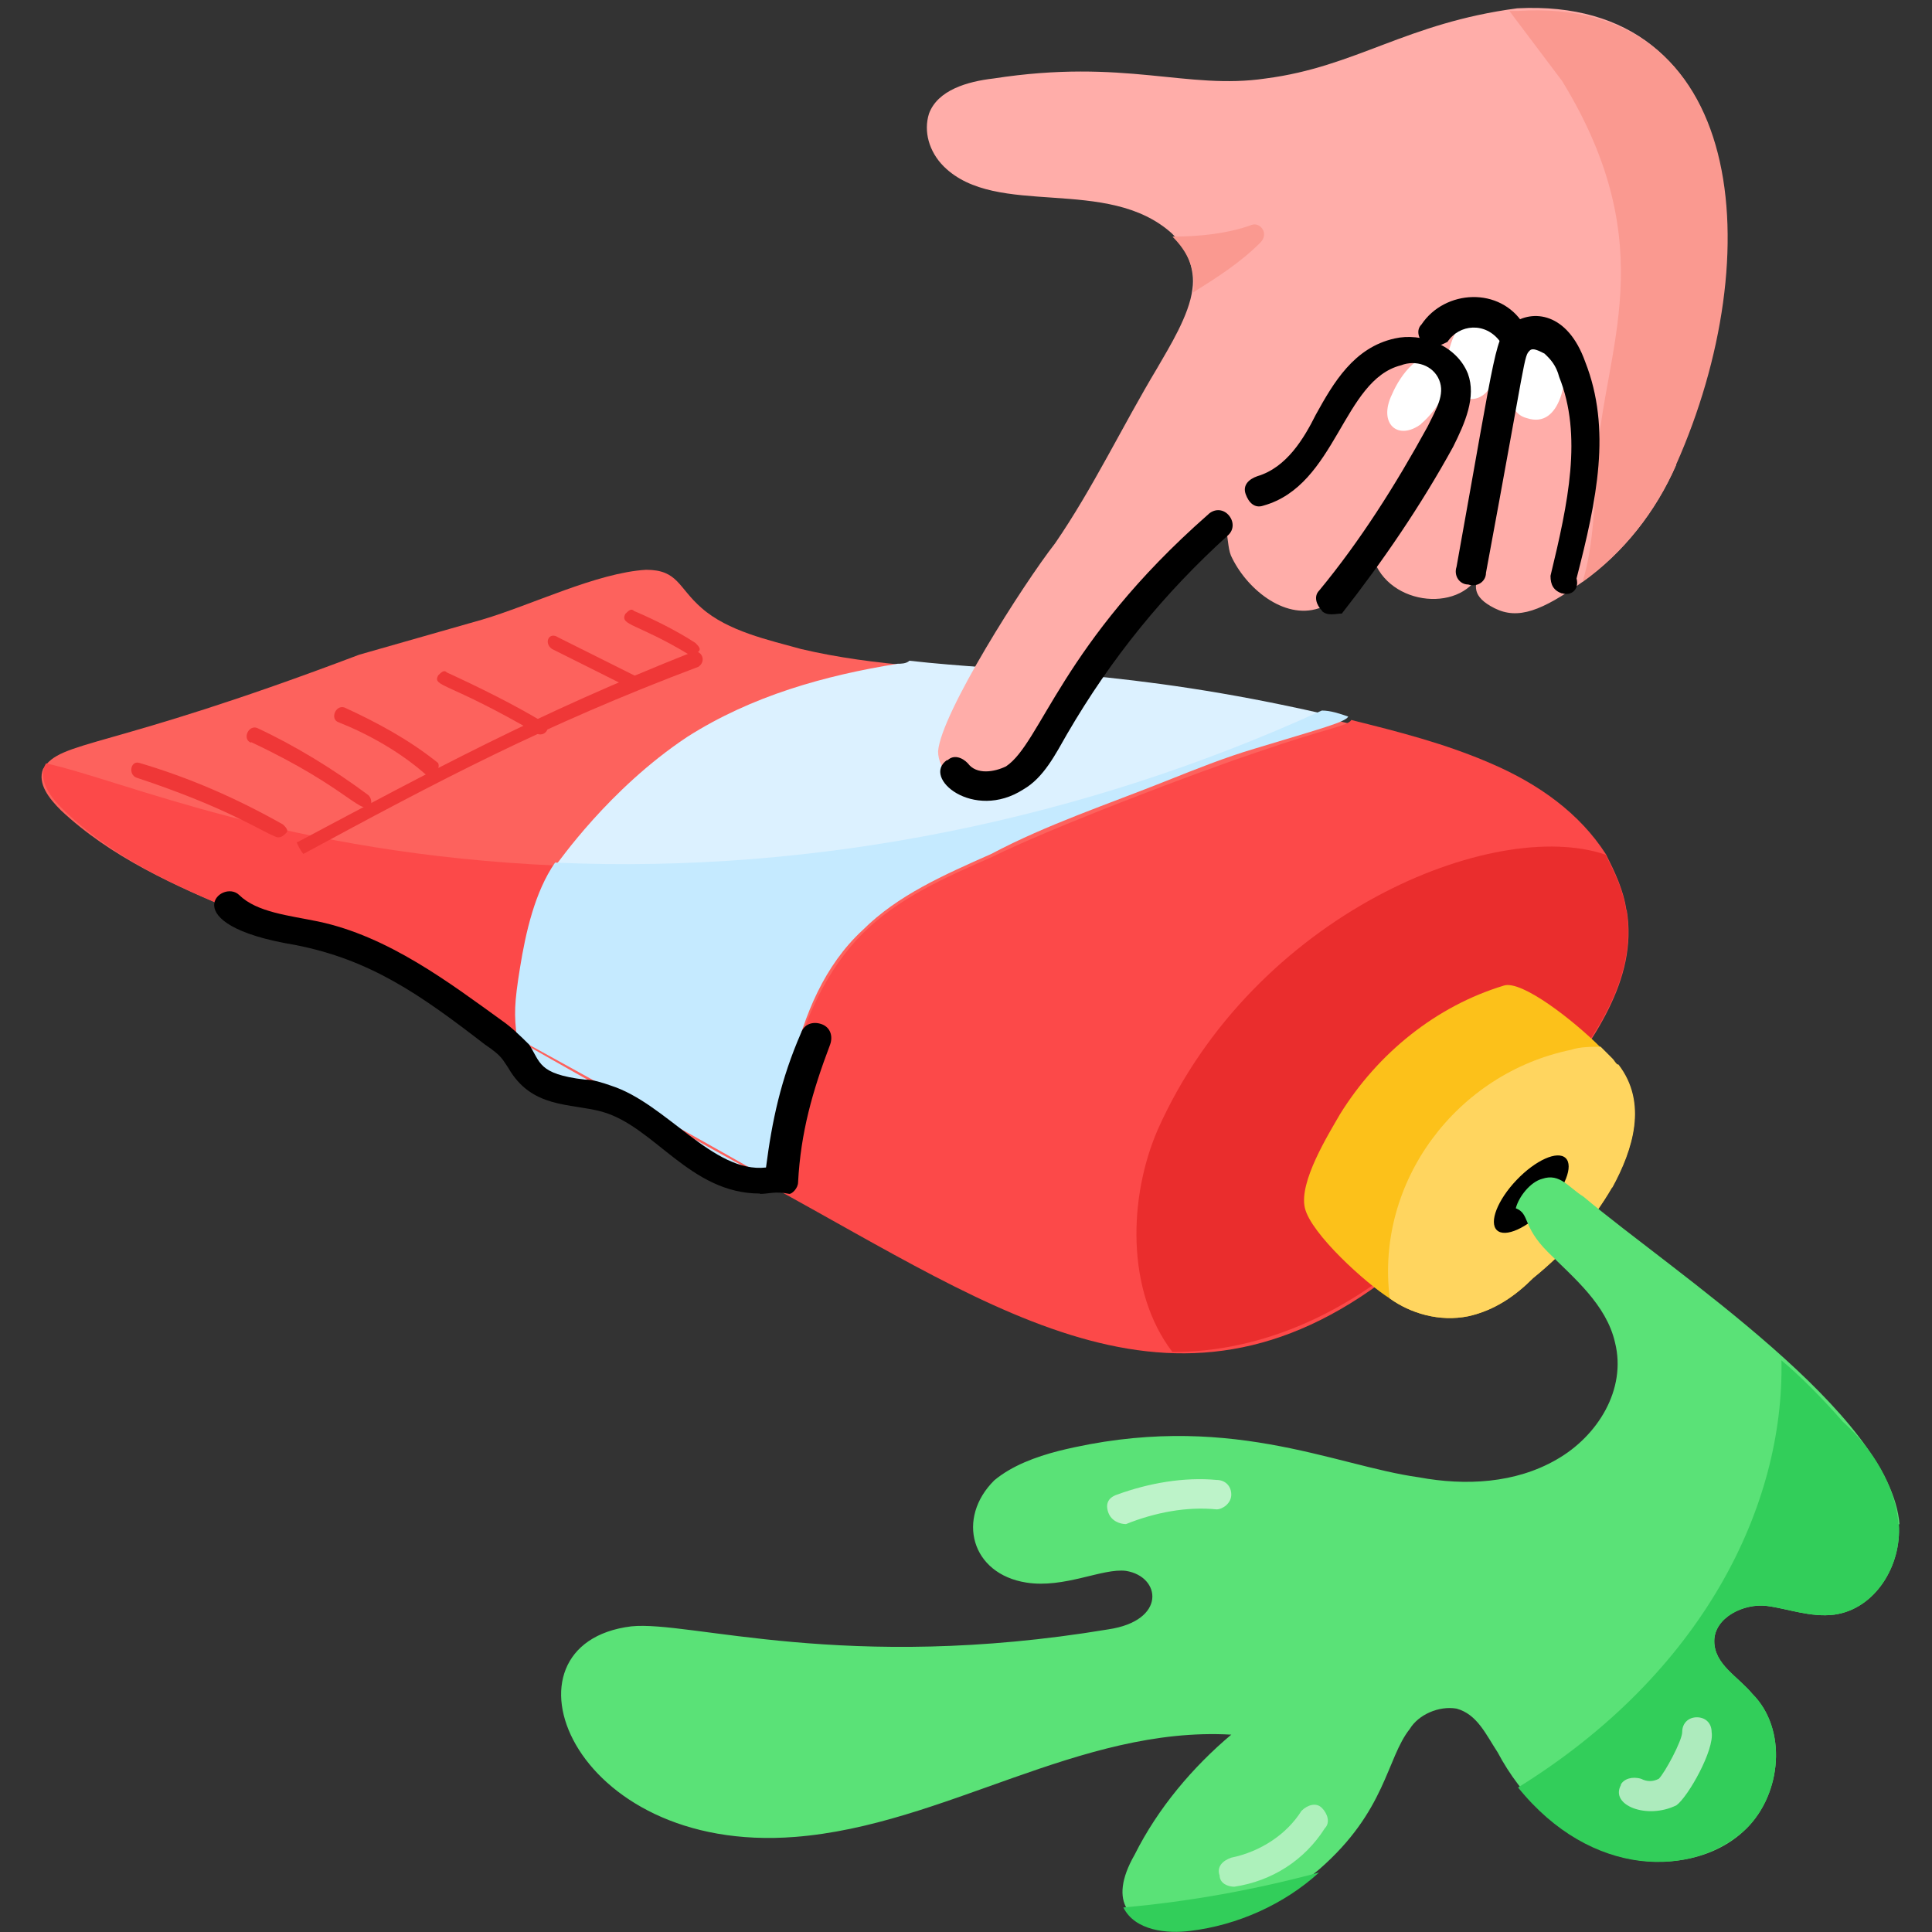
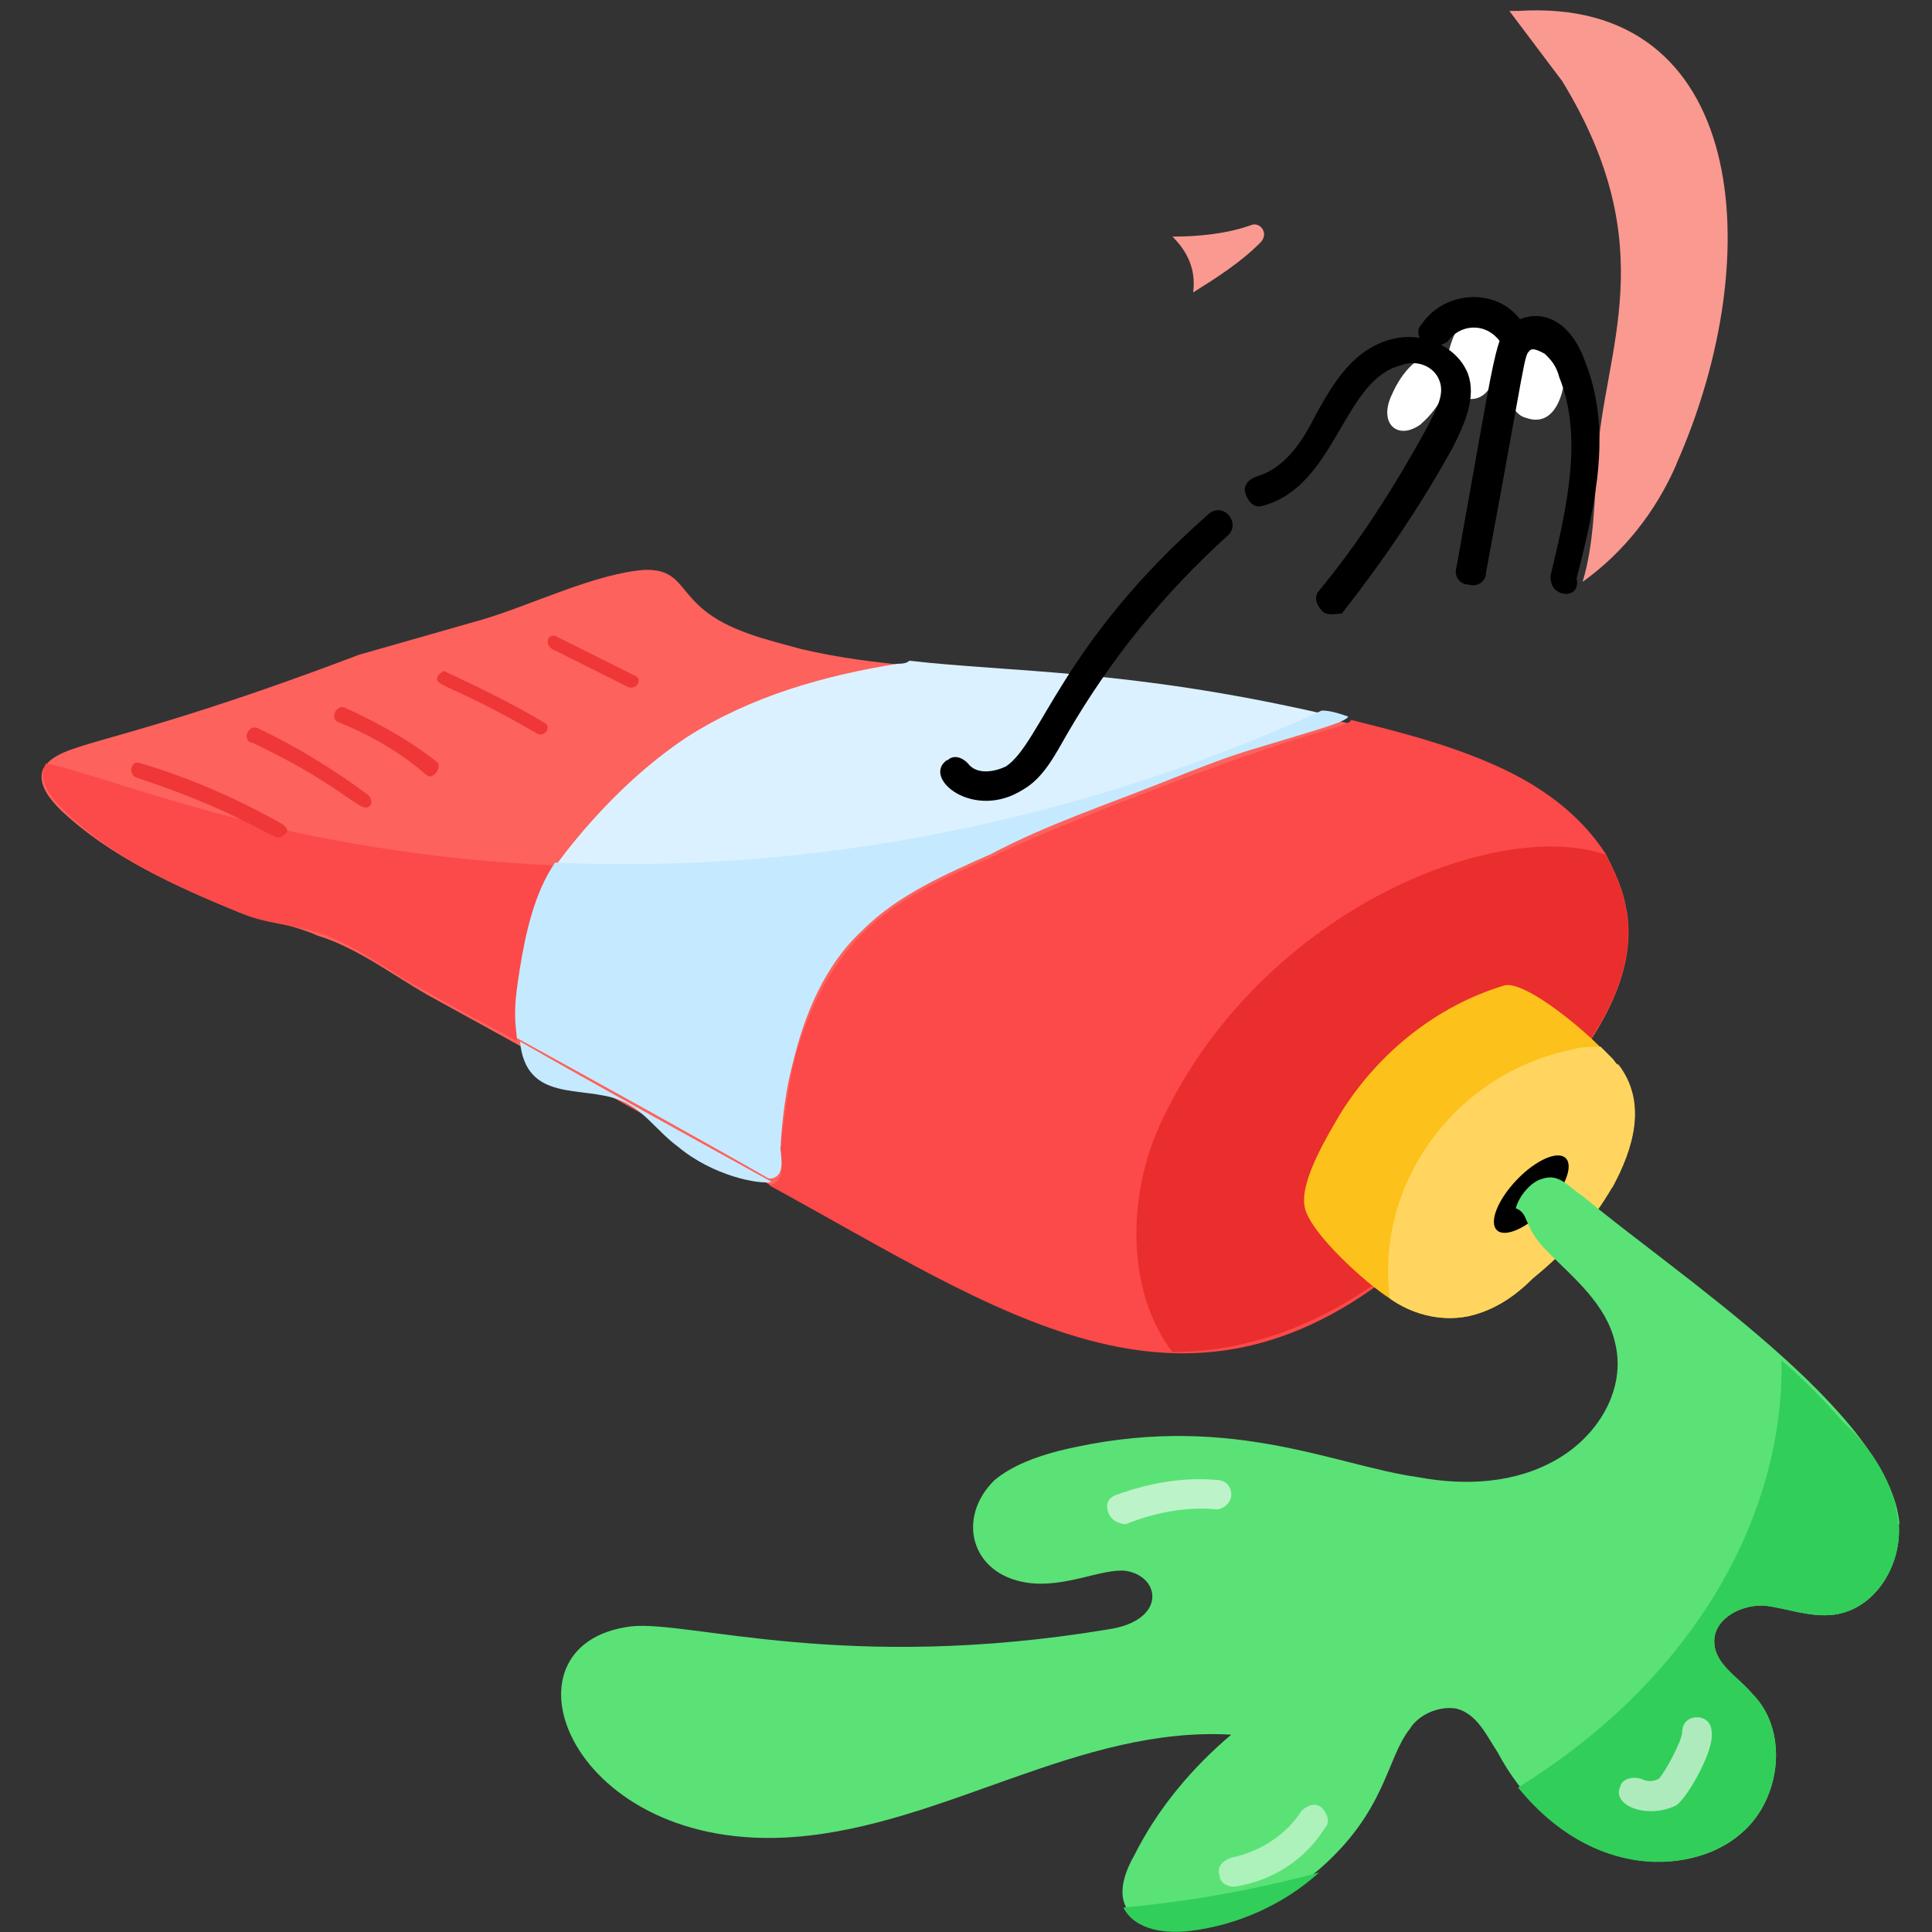
<svg xmlns="http://www.w3.org/2000/svg" id="Layer_1" version="1.1" viewBox="0 0 512 512">
  <rect x="0" y="0" width="512" height="512" fill="#333333" stroke="none" />
  <defs>
    <style>
      .st0 {
        fill: #ef3737;
      }

      .st1 {
        fill: #dcf1ff;
      }

      .st2 {
        fill: #fcc11a;
      }

      .st3 {
        fill: #5ae277;
      }

      .st4 {
        fill: #ffd55f;
      }

      .st5 {
        fill: #ea2d2d;
      }

      .st6 {
        fill: #fff;
      }

      .st7 {
        fill: #fd625d;
      }

      .st8 {
        fill: #fa9990;
      }

      .st9 {
        fill: #c5eaff;
      }

      .st10 {
        fill: #ffada9;
      }

      .st11 {
        opacity: .6;
      }

      .st12 {
        fill: #fc4949;
      }

      .st13 {
        fill: #32ce5a;
      }

      .st14 {
        opacity: .5;
      }
    </style>
  </defs>
  <g id="_x34_2">
    <g>
      <g>
        <g>
          <g>
            <g>
              <path class="st7" d="M410.9,289.9c-12.4,15.5-23.3,31.8-39.6,45-20.9,17.1-42.7,23.3-60.5,23.3-26.4-.8-51.2-14-74.5-26.4-41.1-22.5-82.2-45.8-123.3-68.3-9.3-5.4-18.6-12.4-28.7-15.5-7-3.1-14-3.9-20.9-6.2-17.1-7-34.1-14.7-47.3-27.1-3.1-3.1-6.2-7-4.7-10.9,4.7-7.8,16.3-4.7,83.8-30.3,10.9-3.1,21.7-6.2,32.6-9.3,13.2-3.9,30.3-12.4,43.4-13.2,8.5,0,8.5,4.7,14.7,10.1,7,6.2,17.8,8.5,26.4,10.9,39.6,9.3,79.1,1.6,159,23.3,25.6,7,55.1,20.2,58.9,46.5,3.9,17.8-8.5,34.1-19.4,48.1h0Z" />
              <path class="st12" d="M431,241.1c-.8-5.4-3.1-10.1-5.4-14.7-7-10.9-17.8-18.6-30.3-24-12.4-5.4-24.8-8.5-37.2-11.6-.8,1.6-7,2.3-24.8,8.5-16.3,5.4-55.1,20.2-70.6,27.9-12.4,5.4-24.8,10.9-34.1,20.2-9.3,9.3-15.5,22.5-18.6,35.7-1.6,8.5-3.1,19.4-3.1,21.7s1.6,8.5-3.1,9.3c61.3,33.4,109.4,69,167.5,21.7,15.5-13.2,27.1-28.7,39.6-45,10.9-14.7,23.3-31,20.2-49.6h0Z" />
              <path class="st5" d="M431,241.1c3.1,18.6-9.3,34.9-20.2,48.9-12.4,15.5-23.3,31.8-39.6,45-17.1,14-38,23.3-60.5,23.3-12.4-16.3-11.6-41.1-3.9-58.9,25.6-57.4,89.2-83,118.7-72.9,2.3,4.7,4.7,9.3,5.4,14.7h0Z" />
              <path class="st2" d="M427.2,314.7c-5.4,9.3-12.4,17.1-20.9,24-4.7,4.7-10.1,8.5-17.1,10.1-7.8,1.6-15.5-.8-20.9-4.7-6.2-3.9-20.9-17.1-22.5-24s6.2-19.4,9.3-24.8c10.1-16.3,25.6-28.7,43.4-34.1,4.7-1.6,18.6,9.3,25.6,16.3s3.1,3.1,4.7,5.4c7.8,9.3,3.9,21.7-1.6,31.8h0Z" />
              <path class="st4" d="M427.2,314.7c-5.4,9.3-12.4,17.1-20.9,24-4.7,4.7-10.1,8.5-17.1,10.1-7.8,1.6-15.5-.8-20.9-4.7-3.9-31,17.8-59.7,48.1-65.9,2.3-.8,5.4-.8,7.8-.8l3.1,3.1c.8.8.8,1.6,1.6,1.6,7.8,10.1,3.9,22.5-1.6,32.6h0Z" />
              <ellipse cx="405.8" cy="316.3" rx="13.2" ry="5.4" transform="translate(-103.1 392.2) rotate(-46.4)" />
            </g>
            <path class="st3" d="M503.2,403.9c.8,10.9-6.2,22.5-17.1,24-6.2.8-12.4-1.6-17.8-2.3-6.2-.8-14,3.1-14,9.3s6.2,9.3,10.1,14c9.3,9.3,7.8,26.4-1.6,35.7-9.3,9.3-24.8,10.9-37.2,6.2-12.4-4.7-22.5-14.7-28.7-26.4-3.1-4.7-5.4-10.1-10.9-11.6-4.7-.8-10.1,1.6-12.4,5.4-6.2,7.8-6.2,21.7-24,37.2-24.8,20.9-63.6,21.7-48.9-3.9,6.2-12.4,15.5-23.3,25.6-31.8-40.3-2.3-76,24-115.6,27.1-59.7,4.7-80.7-51.2-43.4-55.8,15.5-1.6,56.6,12.4,126.4.8,15.5-2.3,14-14,4.7-15.5-6.2-.8-16.3,4.7-26.4,3.1-14.7-2.3-18.6-17.1-8.5-27.1,4.7-3.9,10.9-6.2,17.1-7.8,44.2-10.9,72.9,3.9,95.4,7,12.4,2.3,25.6,1.6,36.5-4.7,10.9-6.2,18.6-18.6,15.5-31-2.3-10.1-10.9-17.1-17.8-24s-4.7-10.1-8.5-11.6c.8-3.1,3.9-7,7-7.8,4.7-1.6,7,2.3,10.9,4.7,24,20.2,81.4,57.4,83.8,86.9h0Z" />
            <path class="st13" d="M349.6,496.2c-9.3,8.5-21.7,14-34.1,15.5-6.2.8-14.7,0-17.8-6.2,17.8-1.6,34.9-4.7,52-9.3Z" />
            <path class="st13" d="M503.2,403.9c.8,10.9-6.2,22.5-17.1,24-6.2.8-12.4-1.6-17.8-2.3-6.2-.8-14,3.1-14,9.3s6.2,9.3,10.1,14c9.3,9.3,7.8,26.4-1.6,35.7-14,13.2-41.1,13.2-60.5-10.9,48.9-30.3,70.6-74.5,69.8-113.2,4.7,3.9,10.9,10.1,16.3,16.3,7.8,7,14,17.1,14.7,27.1h0Z" />
          </g>
          <g>
            <path class="st12" d="M138.6,257.3c.8-9.3,3.1-20.2,9.3-27.9-72.1-3.1-114.8-22.5-135.7-27.1-2.3,3.9.8,8.5,3.9,11.6,13.2,13.2,30.3,20.9,47.3,27.9,7,3.1,14,3.1,20.9,5.4,10.1,3.1,19.4,10.9,28.7,15.5,7.8,4.7,15.5,8.5,24,13.2-.8-6.2.8-14,1.6-18.6h0Z" />
            <path class="st9" d="M164.2,291.5c6.2,2.3,10.1,8.5,15.5,12.4,9.3,7.8,21.7,10.1,24.8,9.3-22.5-12.4-45-24.8-66.7-37.2,1.6,16.3,16.3,11.6,26.4,15.5Z" />
            <path class="st1" d="M350.4,189.1c-64.4,29.5-135,43.4-203.2,40.3.8-.8,14-20.2,34.9-34.1,17.1-10.9,36.5-16.3,55.8-19.4.8,0,2.3,0,3.1-.8,27.1,3.1,58.2,2.3,109.4,14Z" />
            <path class="st1" d="M358.1,190.6c-1.6,0-2.3-.8-3.9-.8,1.6,0,2.3.8,3.9.8Z" />
            <path class="st9" d="M206.9,303.9c0-2.3.8-13.2,3.1-21.7,3.1-13.2,8.5-26.4,18.6-35.7,9.3-9.3,21.7-14.7,34.1-20.2,14.7-7.8,31-13.2,46.5-19.4,7.8-3.1,15.5-6.2,23.3-8.5,17.8-5.4,24-7,24.8-8.5-2.3-.8-4.7-1.6-7-1.6-62.8,28.7-133.4,43.4-203.2,40.3-5.4,7.8-7.8,18.6-9.3,27.9s-1.6,12.4-.8,18.6c22.5,12.4,45,24.8,66.7,37.2h.8c3.9-.8,2.3-6.2,2.3-8.5h0Z" />
          </g>
        </g>
-         <path d="M201.4,316.3c-18.6,0-27.9-17.8-41.9-21.7-8.5-2.3-18.6-.8-24.8-11.6-1.6-2.3-1.6-3.1-6.2-6.2-17.1-13.2-30.3-22.5-50.4-26.4-32.6-5.4-19.4-17.8-14.7-13.2s13.2,5.4,20.9,7c18.6,3.9,34.9,16.3,48.9,26.4,2.3,1.6,4.7,3.9,7,6.2,3.1,4.7,2.3,7.8,14.7,9.3,2.3,0,4.7.8,7,1.6,14.7,4.7,27.1,23.3,41.1,21.7,1.6-12.4,3.9-23.3,9.3-35.7.8-2.3,3.1-3.1,5.4-2.3s3.1,3.1,2.3,5.4c-4.7,12.4-7.8,23.3-8.5,36.5,0,1.6-1.6,3.1-2.3,3.1-3.9-.8-5.4,0-7.8,0h0Z" />
-         <path class="st0" d="M80.4,226.3c-.8-.8-2.3-3.9-1.6-3.1,36.5-19.4,63.6-34.1,104.7-50.4,2.3-.8,3.9,2.3,1.6,3.9-41.1,15.5-69,30.3-104.7,49.6Z" />
        <path class="st0" d="M36.2,206.1c-2.3-.8-1.6-4.7.8-3.9,13.2,3.9,25.6,9.3,38,16.3.8.8,1.6,1.6.8,2.3s-1.6,1.6-3.1.8c-3.9-1.6-13.2-7.8-36.5-15.5Z" />
        <path class="st0" d="M66.5,196.8c-2.3-.8-.8-4.7,1.6-3.9,10.1,4.7,20.2,10.9,29.5,17.8.8.8.8,1.6.8,2.3-2.3,3.9-5.4-3.9-31.8-16.3h0Z" />
        <path class="st0" d="M113,205.4c-7-6.2-15.5-10.9-23.3-14-2.3-.8-.8-4.7,1.6-3.9,8.5,3.9,17.1,8.5,24.8,14.7.8,1.6-1.6,4.7-3.1,3.1Z" />
        <path class="st0" d="M142.5,194.5c-24-14-27.9-12.4-26.4-15.5.8-.8,1.6-1.6,2.3-.8,8.5,3.9,17.8,8.5,25.6,13.2,2.3.8.8,3.9-1.6,3.1h0Z" />
        <path class="st0" d="M166.5,182.1l-20.2-10.1c-2.3-1.6-.8-4.7,1.6-3.1l20.2,10.1c2.3.8.8,3.9-1.6,3.1Z" />
-         <path class="st0" d="M182.8,173.6c-14-8.5-18.6-7.8-17.1-10.9.8-.8,1.6-1.6,2.3-.8,5.4,2.3,11.6,5.4,16.3,8.5.8.8,1.6,1.6.8,2.3s-1.6.8-2.3.8Z" />
      </g>
      <g>
        <g>
-           <path class="st10" d="M444.2,123.2c-5.4,12.4-14,23.3-24.8,31s-17.1,10.1-23.3,7-5.4-6.2-3.9-9.3c-5.4,10.9-25.6,8.5-28.7-5.4-2.3,5.4-8.5,13.2-14,14.7-9.3,3.1-19.4-5.4-23.3-14-1.6-3.9,0-13.2-6.2-7.8-31,28.7-34.9,50.4-48.9,63.6-3.1,3.1-8.5,6.2-13.2,6.2s-9.3-5.4-9.3-10.1c.8-10.1,22.5-44.2,31-55.1,10.1-14.7,17.8-31,27.1-46.5,3.1-5.4,8.5-14,9.3-20.9.8-5.4-1.6-10.9-5.4-14.7-17.1-15.5-46.5-3.9-60.5-17.8-3.9-3.9-5.4-9.3-3.9-14,2.3-6.2,10.1-8.5,17.1-9.3,34.9-5.4,51.2,3.1,72.1,0,24-3.1,37.2-14.7,66.7-18.6,60.5-3.1,66.7,65.2,41.9,121Z" />
          <path class="st8" d="M444.2,123.2c-5.4,12.4-14,23.3-24.8,31,3.1-10.1,3.1-21.7,3.9-32.6,1.6-28.7,17.8-55.8-9.3-100.1-4.7-6.2-9.3-12.4-14-18.6h2.3c60.5-3.9,66.7,64.4,41.9,120.2Z" />
          <path class="st6" d="M414.7,94.5c-1.6-7.8-8.5-8.5-12.4,0-2.3,5.4-3.9,14.7,2.3,16.3,9.3,3.1,10.9-11.6,10.1-16.3Z" />
          <path class="st6" d="M397.7,89c-1.6-7.8-8.5-8.5-12.4,0-2.3,5.4-3.9,14.7,2.3,16.3,8.5,3.1,10.9-10.9,10.1-16.3Z" />
          <path d="M414,157.3c-2.3-.8-3.1-2.3-3.1-4.7,4.7-19.4,8.5-37.2,2.3-52.7-.8-3.1-2.3-4.7-3.9-6.2-1.6-.8-3.1-1.6-3.9-.8-1.6,1.6-.8.8-11.6,58.9,0,2.3-2.3,3.9-4.7,3.1-2.3,0-3.9-2.3-3.1-4.7,10.9-60.5,10.1-60.5,14.7-64.4,5.4-3.9,14.7-3.1,19.4,10.1,7,17.8,3.1,36.5-2.3,57.4.8,3.1-1.6,4.7-3.9,3.9h0Z" />
          <path d="M377.5,91.4c-1.6-1.6-2.3-3.9-.8-5.4,6.2-9.3,20.9-10.1,27.1,0,1.6,1.6.8,3.9-.8,5.4s-3.9.8-5.4-.8c-3.9-5.4-10.9-4.7-14,0-1.6.8-4.7,2.3-6.2.8h0Z" />
          <path class="st6" d="M376.7,112.3c-6.2,4.7-11.6,0-7.8-7.8,2.3-5.4,7.8-12.4,12.4-9.3,7,3.1-.8,14-4.7,17.1Z" />
          <path d="M350.4,161.9c-1.6-1.6-2.3-3.9-.8-5.4,10.9-13.2,20.2-27.9,28.7-43.4,2.3-4.7,4.7-8.5,3.1-12.4-1.6-3.9-6.2-5.4-10.1-3.9-15.5,3.9-17.1,31.8-36.5,37.2-2.3.8-3.9-.8-4.7-3.1s.8-3.9,3.1-4.7c7.8-2.3,12.4-10.1,15.5-16.3,4.7-8.5,10.1-17.8,20.9-20.2,7-1.6,16.3,1.6,19.4,9.3,2.3,6.2-.8,13.2-3.9,19.4-8.5,15.5-18.6,30.3-29.5,44.2-1.6,0-3.9.8-5.4-.8h0Z" />
          <path d="M251.1,201.5c1.6-1.6,3.9-.8,5.4.8,2.3,3.1,7,2.3,10.1.8,9.3-6.2,14.7-32.6,53.5-66.7,1.6-1.6,3.9-1.6,5.4,0s1.6,3.9,0,5.4c-17.1,15.5-31,32.6-42.7,52.7-3.1,5.4-6.2,11.6-11.6,14.7-13.2,8.5-27.1-3.1-20.2-7.8h0Z" />
        </g>
        <path class="st8" d="M310.8,62.7c7,0,14.7-.8,20.9-3.1,2.3-.8,4.7,2.3,2.3,4.7-5.4,5.4-11.6,9.3-17.8,13.2.8-6.2-1.6-10.9-5.4-14.7Z" />
      </g>
    </g>
    <g class="st14">
      <path class="st6" d="M323.2,497c-.8-2.3.8-3.9,3.1-4.7,7.8-1.6,14.7-6.2,18.6-12.4,1.6-1.6,3.9-2.3,5.4-.8s2.3,3.9.8,5.4c-5.4,8.5-14,14-24,15.5-1.6,0-3.9-.8-3.9-3.1h0Z" />
    </g>
    <g class="st11">
      <path class="st6" d="M293.7,400.8c-.8-2.3,0-3.9,2.3-4.7,8.5-3.1,17.8-4.7,26.4-3.9,2.3,0,3.9,1.6,3.9,3.9s-2.3,3.9-3.9,3.9c-7.8-.8-16.3.8-24,3.9-1.6,0-3.9-.8-4.7-3.1h0Z" />
    </g>
    <g class="st11">
      <path class="st6" d="M429.5,473c.8-1.6,3.1-2.3,5.4-1.6,1.6.8,3.1.8,4.7,0,1.6-1.6,6.2-10.1,6.2-12.4s1.6-3.9,3.9-3.9,3.9,1.6,3.9,3.9c.8,4.7-6.2,17.1-9.3,19.4-7.8,3.9-17.8,0-14.7-5.4h0Z" />
    </g>
  </g>
</svg>